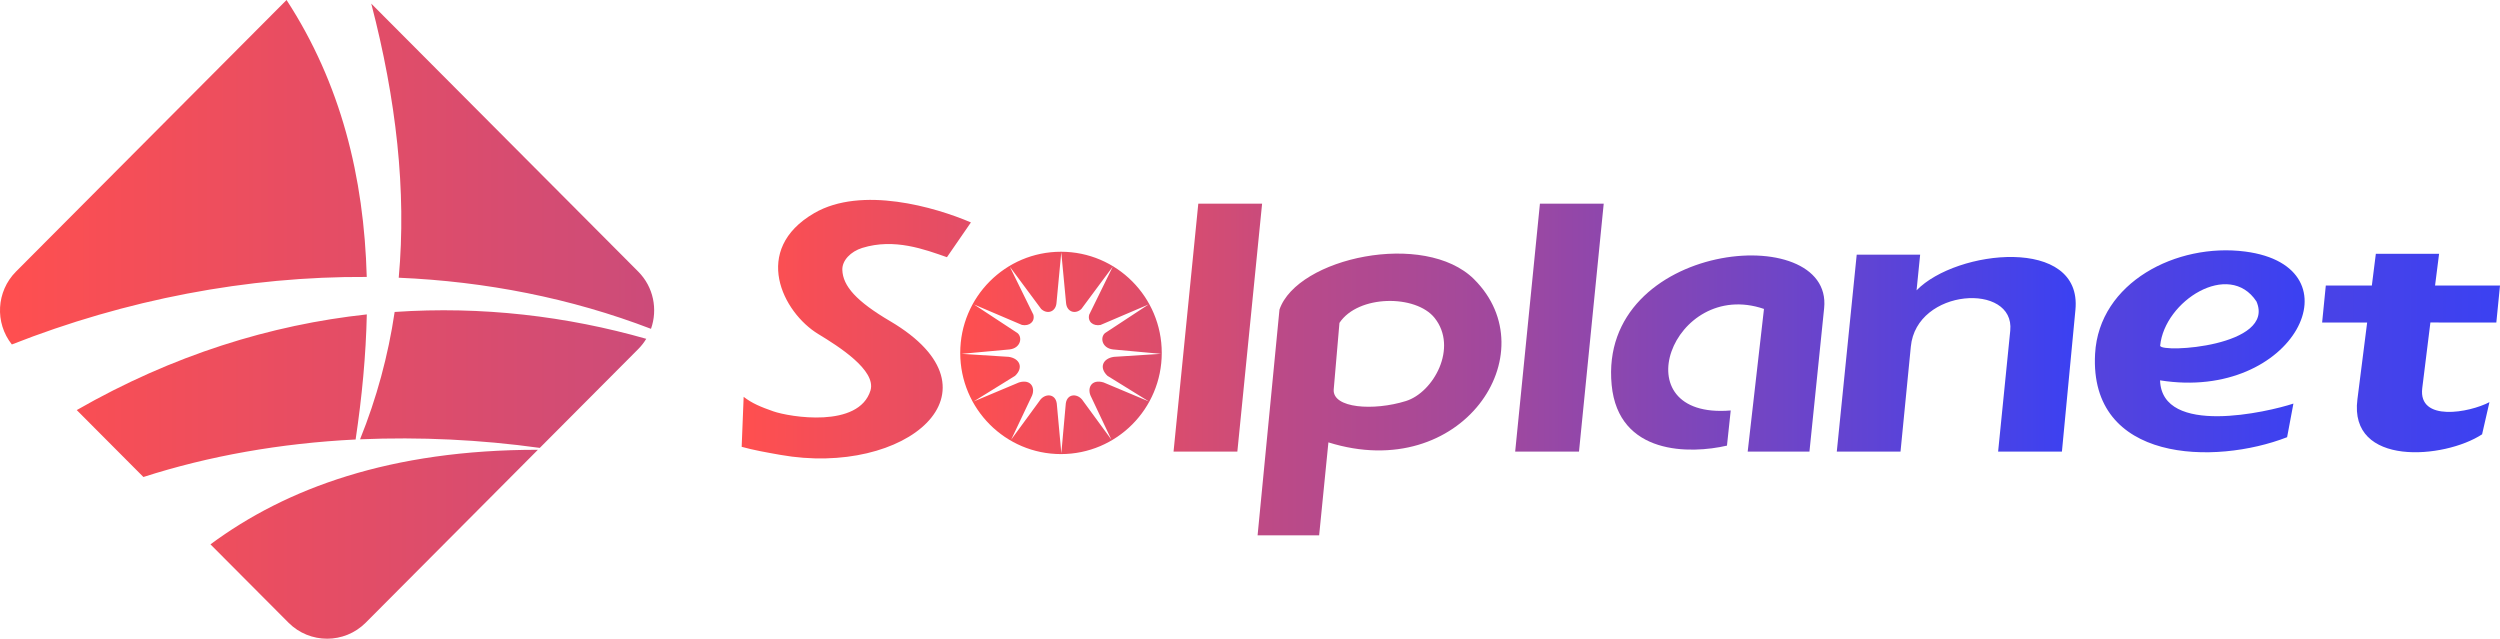
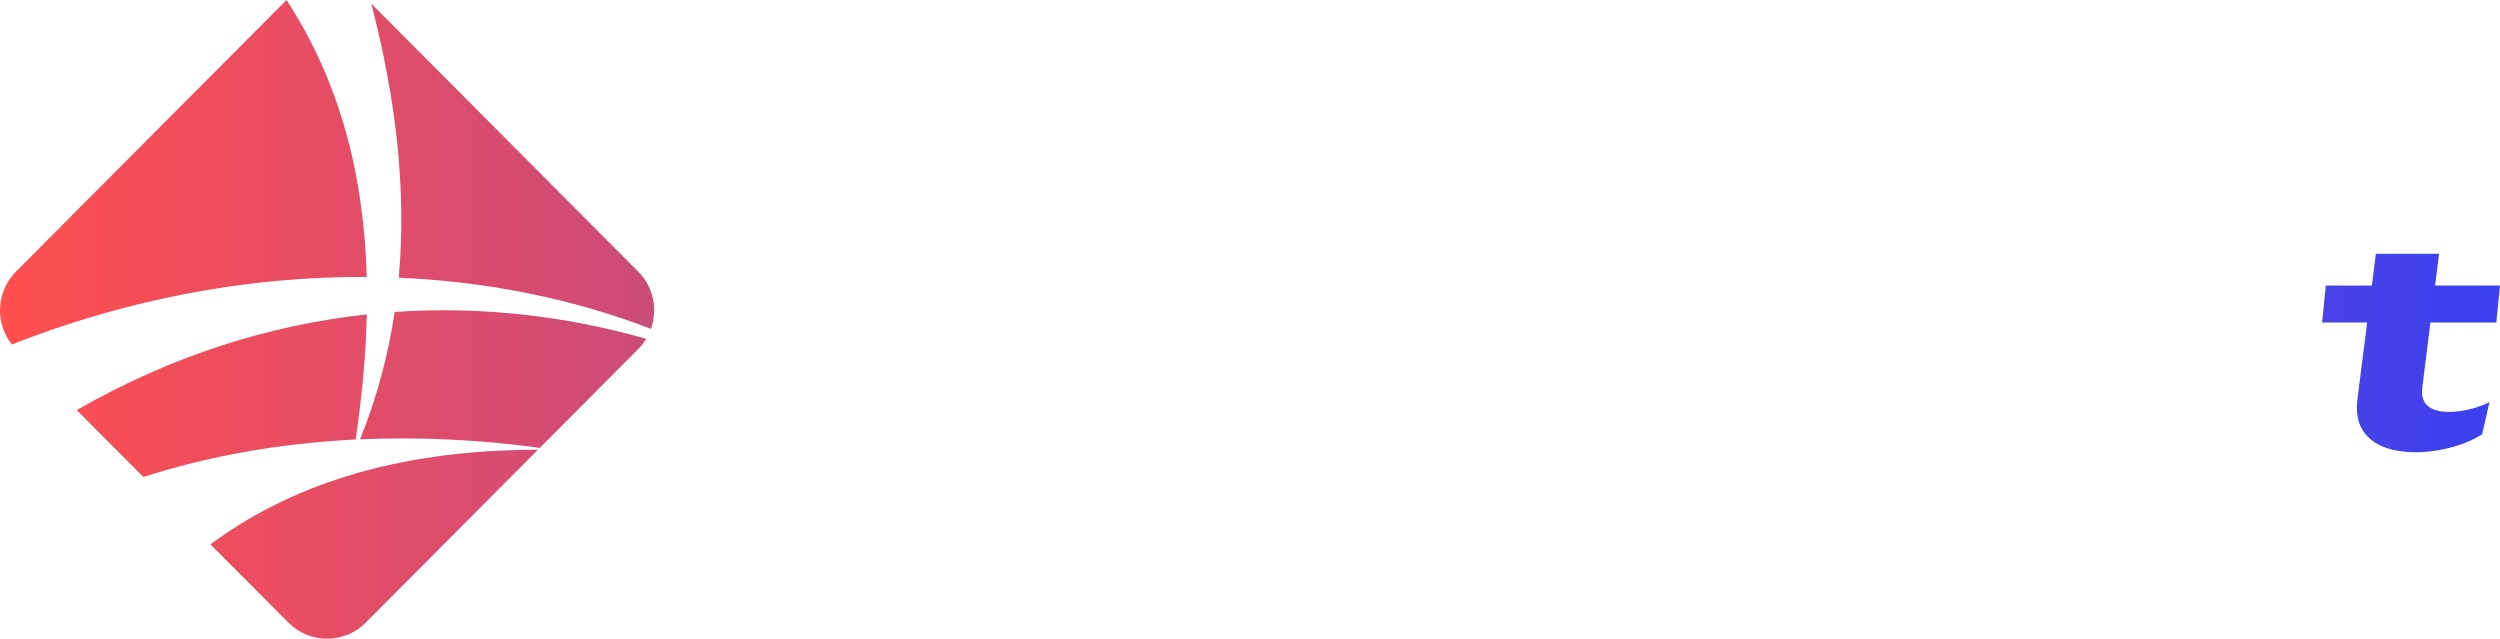
<svg xmlns="http://www.w3.org/2000/svg" xmlns:xlink="http://www.w3.org/1999/xlink" id="Layer_2" viewBox="0 0 156.53 39.991">
  <defs>
    <style>.cls-1{fill:url(#linear-gradient);}.cls-1,.cls-2,.cls-3{fill-rule:evenodd;}.cls-2{fill:url(#linear-gradient-3);}.cls-3{fill:url(#linear-gradient-2);}</style>
    <linearGradient id="linear-gradient" x1="60.122" y1="20.591" x2="129.964" y2="20.591" gradientUnits="userSpaceOnUse">
      <stop offset="0" stop-color="#ff4f4f" />
      <stop offset="1" stop-color="#3b41f2" />
    </linearGradient>
    <linearGradient id="linear-gradient-2" x1="46.438" y1="23.017" x2="144.299" y2="23.017" xlink:href="#linear-gradient" />
    <linearGradient id="linear-gradient-3" x1="0" y1="19.996" x2="156.53" y2="19.996" xlink:href="#linear-gradient" />
  </defs>
  <g id="Layer_1-2">
-     <path class="cls-1" d="m69.671,16.698l-1.474,3.005c-.114.436.249.734.714.642l3.003-1.282-2.723,1.79c-.326.267-.205.943.495,1.026l3.01.276-2.95.188c-.69.096-.955.669-.404,1.189l2.595,1.606-2.838-1.192c-.778-.236-1.07.377-.77.924l1.257,2.658-1.765-2.413c-.304-.492-1-.509-1.089.15l-.279,3.114-.286-3.113c-.09-.66-.786-.643-1.09-.151l-1.765,2.413,1.259-2.658c.297-.547.006-1.16-.771-.924l-2.838,1.192,2.594-1.606c.551-.52.286-1.093-.403-1.19l-2.952-.187,3.012-.276c.699-.083.82-.76.493-1.026l-2.723-1.79,3.005,1.282c.464.092.828-.206.714-.642l-1.475-3.005,1.963,2.647c.376.352.9.192.958-.358l.301-3.189.302,3.19c.058.549.58.709.957.357l1.963-2.647Zm-3.24-.936c3.484,0,6.309,2.837,6.309,6.334,0,3.499-2.825,6.335-6.31,6.335-3.482,0-6.308-2.836-6.308-6.335,0-3.497,2.826-6.334,6.309-6.334Zm62.67,12.513l.846-8.88c.44-4.622-7.452-3.782-9.947-1.217l.224-2.233h-3.972l-1.247,12.33h3.99l.645-6.566c.346-3.682,6.528-4.031,6.226-1.01l-.76,7.576,3.995-0Zm-15.808,0l.92-8.983c.57-5.544-14.17-4.2-13.304,4.812.424,4.411,4.934,4.327,7.22,3.797l.235-2.201c-6.935.577-3.646-8.316,2.082-6.358l-1.02,8.933,3.867-0Zm-14.429,0l1.548-15.525h-3.994l-1.55,15.525h3.996Zm-21.391,0l1.55-15.525h-3.995l-1.55,15.525h3.995Z" />
-     <path class="cls-3" d="m55.735,20.11c-2.107-1.241-2.963-2.195-2.995-3.214-.019-.59.527-1.15,1.248-1.374,2.019-.624,3.91.097,5.302.582l1.501-2.178c-2.239-.958-6.845-2.302-9.809-.583-3.956,2.297-1.972,6.222.25,7.571,1.263.768,3.643,2.264,3.272,3.532-.734,2.386-5.059,1.666-6.086,1.308-.772-.269-1.339-.503-1.856-.908l-.124,3.13c.718.202,1.528.346,2.414.503,7.84,1.397,14.346-3.971,6.883-8.37m27.772,4.278l.359-4.17c1.175-1.77,4.785-1.784,5.96-.309,1.479,1.862-.075,4.666-1.8,5.202-2.016.629-4.6.456-4.519-.723m8.79-6.903c-3.096-3.073-11.076-1.346-12.186,1.901l-1.37,14.133h3.854l.58-5.82c8.377,2.62,13.772-5.591,9.12-10.214m42.957,4.166c.27-2.81,4.318-5.376,6.03-2.775,1.224,2.814-5.961,3.243-6.03,2.775m5.323-5.9c-4.282-.555-9.15,1.926-9.397,6.404-.374,6.812,7.489,6.983,12.023,5.22l.395-2.105c-1.587.527-8.236,2.068-8.35-1.455,8.421,1.348,12.57-7.121,5.329-8.064" />
    <path class="cls-2" d="m155.871,25.178c-1.24.657-4.475,1.263-4.209-.876l.51-4.11,4.128.002.23-2.315h-4.066l.252-1.987h-3.96l-.25,1.987h-2.883l-.23,2.315h2.819l-.61,4.812c-.547,4.244,5.461,3.73,7.807,2.187l.461-2.015.001-0ZM8.979,29.866l-4.174-4.19c6.013-3.45,12.16-5.341,18.162-5.99-.055,2.553-.303,5.169-.701,7.832-4.717.234-9.187,1.031-13.287,2.348m24.702-1.706l-10.787,10.832c-1.333,1.332-3.493,1.332-4.826,0l-4.89-4.909c4.746-3.517,11.289-5.926,20.505-5.921m6.781-6.948c-.141.232-.308.447-.5.64l-6.165,6.189c-3.728-.516-7.495-.696-11.255-.537,1.035-2.563,1.762-5.24,2.166-7.974,5.464-.375,10.787.265,15.754,1.682m-17.502-3.874c-7.482-.046-15.086,1.42-22.22,4.228-1.079-1.365-.97-3.321.254-4.558L17.941,0c3.4,5.225,4.85,11.077,5.022,17.34M23.244.225l16.72,16.784c.96.964,1.225,2.37.796,3.58-5.017-1.925-10.36-2.968-15.795-3.2.495-5.45-.159-11.17-1.72-17.164" />
  </g>
</svg>